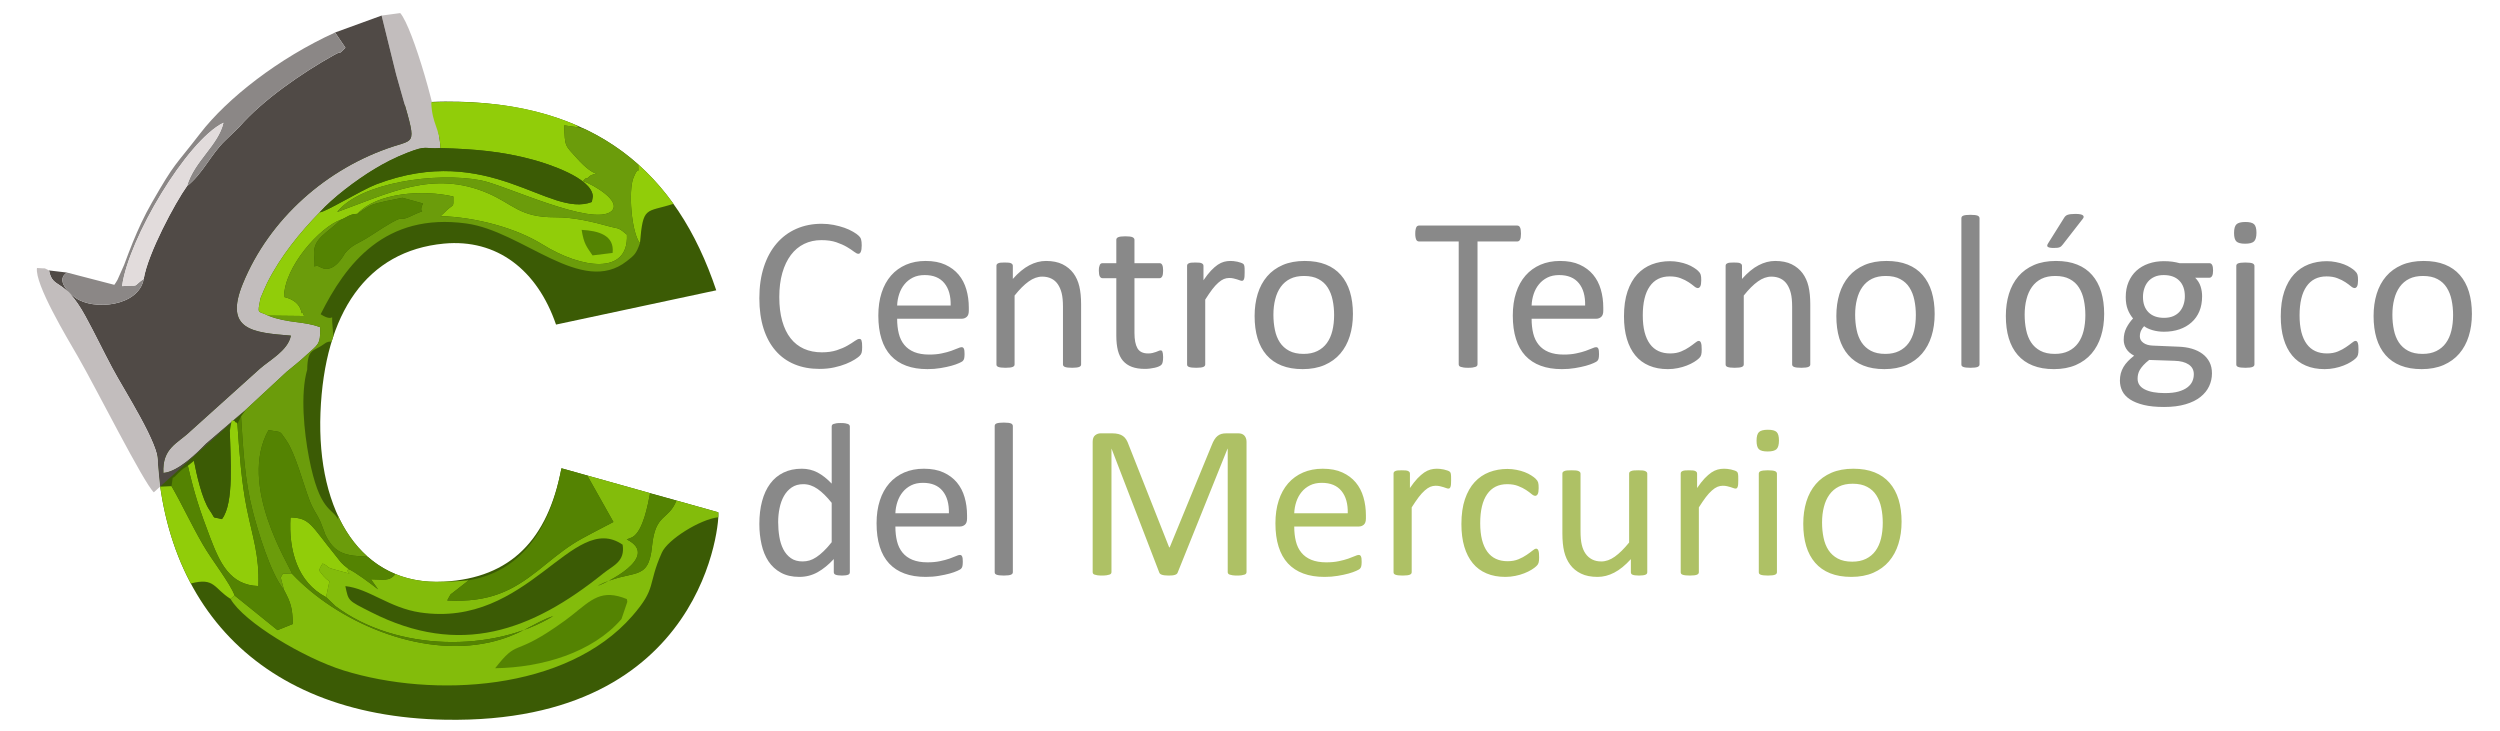
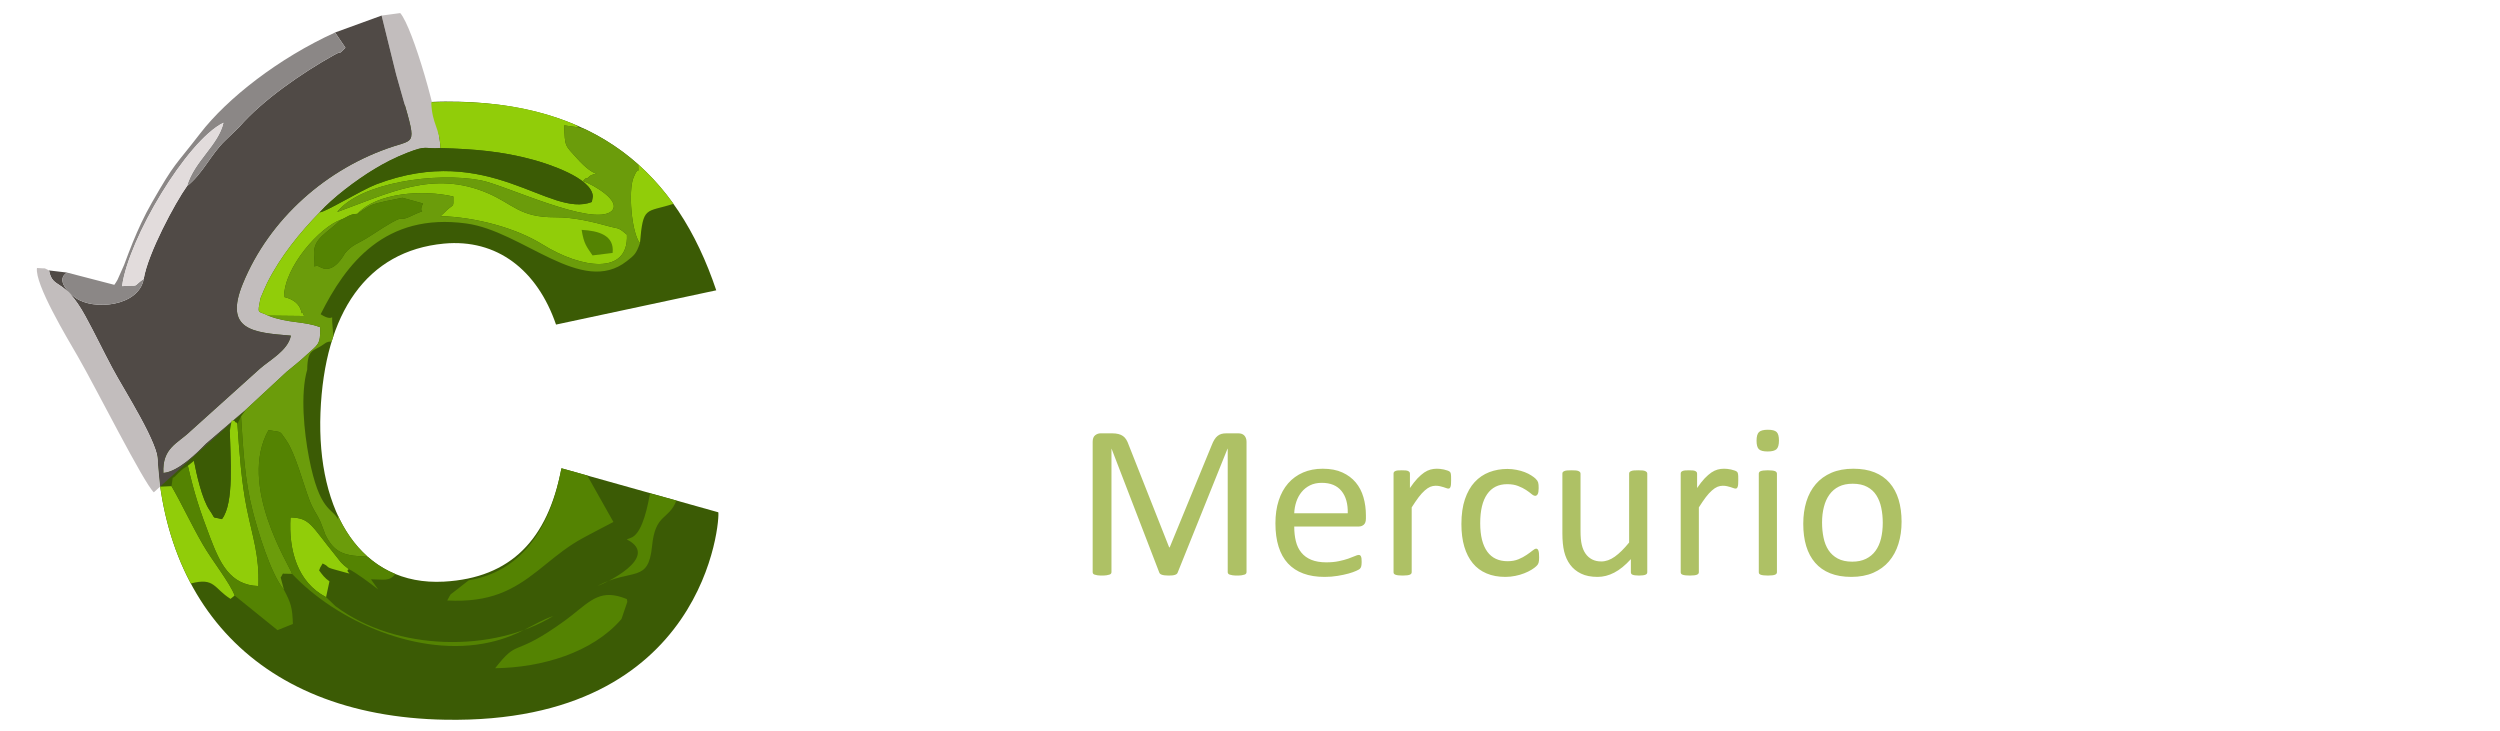
<svg xmlns="http://www.w3.org/2000/svg" xml:space="preserve" width="154mm" height="45mm" version="1.1" style="shape-rendering:geometricPrecision; text-rendering:geometricPrecision; image-rendering:optimizeQuality; fill-rule:evenodd; clip-rule:evenodd" viewBox="0 0 15400 4500">
  <defs>
    <style type="text/css">
   
    .fil2 {fill:#3B5B05}
    .fil4 {fill:#504A46}
    .fil10 {fill:#548302}
    .fil9 {fill:#6B9C0B}
    .fil7 {fill:#83BC0B}
    .fil5 {fill:#8B8786}
    .fil8 {fill:#91CD09}
    .fil3 {fill:#C2BDBD}
    .fil6 {fill:#E2DCDC}
    .fil0 {fill:#898989;fill-rule:nonzero}
    .fil1 {fill:#AEC165;fill-rule:nonzero}
   
  </style>
  </defs>
  <g id="Capa_x0020_1">
    <g id="_1962674753280">
-       <path class="fil0" d="M5235 3524.49c0,3.66 -0.69,6.64 -2.3,9.38 -1.62,2.79 -4.35,4.84 -8.07,6.45 -3.91,1.62 -8.94,2.79 -15.15,3.67 -6.46,0.93 -14.03,1.42 -22.98,1.42 -9.43,0 -17.25,-0.49 -23.46,-1.42 -6.46,-0.88 -11.49,-2.05 -15.65,-3.67 -3.91,-1.61 -6.89,-3.66 -8.75,-6.45 -1.61,-2.74 -2.49,-5.96 -2.49,-9.38l0 -80.71c-31.97,34.71 -65.11,61.59 -99.33,80.9 -34.52,19.31 -72.01,28.99 -112.93,28.99 -44.38,0 -82.32,-8.75 -113.6,-26.01 -31.49,-17.2 -57,-40.67 -76.56,-70.1 -19.31,-29.43 -33.58,-63.94 -42.53,-103.68 -8.94,-39.79 -13.59,-81.64 -13.59,-125.59 0,-52.16 5.53,-99.33 16.82,-141.17 11.24,-42.09 27.81,-77.93 49.86,-107.6 21.85,-29.67 49.23,-52.4 81.88,-68.29 32.41,-15.89 69.91,-23.91 112.68,-23.91 35.39,0 67.81,7.83 97.23,23.22 29.48,15.65 58.42,38.38 87.16,68.54l0 -351.58c0,-3.22 0.69,-6.21 2.3,-9.24 1.62,-2.98 4.6,-5.03 9.19,-6.65 4.4,-1.61 10.12,-2.98 17.01,-4.15 7.14,-1.13 15.89,-1.61 26.7,-1.61 11.24,0 20.48,0.48 27.57,1.61 7.13,1.17 12.9,2.54 16.81,4.15 4.11,1.62 7.14,3.67 9.19,6.65 2.06,3.03 2.99,6.02 2.99,9.24l0 896.99zm-111.76 -427.01c-29.86,-37.5 -58.85,-66 -86.91,-85.55 -28.06,-19.55 -57.25,-29.43 -87.6,-29.43 -28.26,0 -52.21,6.65 -71.96,20.24 -19.8,13.59 -35.64,31.29 -48.06,53.33 -12.22,21.85 -21.16,46.93 -26.69,74.75 -5.72,27.81 -8.5,56.12 -8.5,84.86 0,30.55 2.3,60.47 7.14,89.66 4.59,29.18 12.85,55.19 24.34,77.97 11.73,22.73 27.18,40.91 46.49,54.7 19.06,13.59 43.46,20.48 72.4,20.48 14.71,0 28.99,-2.1 42.77,-6.01 13.59,-4.11 27.62,-10.8 41.85,-20.24 14.27,-9.39 29.43,-21.61 45.07,-36.76 15.64,-14.96 32.21,-33.34 49.66,-55.44l0 -242.56zm833.78 97.28c0,17.45 -4.4,29.87 -13.1,37.44 -8.75,7.39 -18.87,11.05 -30.16,11.05l-398.22 0c0,33.78 3.43,64.14 10.12,91.07 6.65,27.14 17.9,50.36 33.78,69.67 15.65,19.3 36.13,34.02 61.16,44.38 25.32,10.32 56.12,15.65 92.44,15.65 28.74,0 54.5,-2.3 76.8,-7.14 22.53,-4.6 42.09,-9.93 58.41,-15.64 16.33,-5.77 29.87,-11.05 40.48,-15.65 10.56,-4.84 18.38,-7.14 23.9,-7.14 3.23,0 5.97,0.69 8.51,2.3 2.3,1.62 4.35,3.91 5.52,7.14 1.37,2.98 2.55,7.38 3.23,12.86 0.69,5.76 0.88,12.41 0.88,20.48 0,5.77 -0.19,10.8 -0.68,15.2 -0.44,4.11 -0.88,8.02 -1.62,11.25 -0.68,3.47 -1.81,6.45 -3.42,9.19 -1.61,2.54 -3.47,5.08 -5.96,7.57 -2.54,2.54 -9.93,6.46 -21.85,11.98 -12.23,5.77 -27.82,11.05 -47.18,16.57 -19.31,5.28 -41.6,10.12 -66.87,14.23 -25.32,4.4 -52.21,6.45 -80.96,6.45 -49.91,0 -93.36,-6.89 -130.81,-20.92 -37.49,-13.79 -68.98,-34.52 -94.54,-61.84 -25.52,-27.62 -44.83,-61.89 -57.69,-103.25 -13.1,-41.16 -19.55,-89.21 -19.55,-144.16 0,-51.96 6.65,-98.89 20.24,-140.49 13.34,-41.41 32.9,-76.8 58.17,-105.79 25.27,-28.99 56.12,-51.03 91.95,-66.68 35.88,-15.39 76.12,-23.22 120.5,-23.22 47.62,0 88.09,7.58 121.43,22.98 33.54,15.2 60.91,35.88 82.52,61.64 21.41,25.77 37.25,56.07 47.37,91.03 10.12,34.75 15.2,72 15.2,111.55l0 20.24zm-111.75 -32.9c1.37,-58.42 -11.49,-104.42 -38.86,-137.76 -27.38,-33.34 -67.61,-49.86 -121.19,-49.86 -27.57,0 -51.72,5.04 -72.44,15.4 -20.68,10.36 -37.94,24.15 -51.97,41.4 -14.03,17.02 -24.83,37.01 -32.41,59.55 -7.58,22.73 -11.98,46.44 -12.86,71.27l329.73 0zm393.87 362.63c0,3.66 -0.93,6.64 -2.79,9.19 -1.81,2.29 -4.6,4.59 -8.75,6.4 -4.11,1.61 -9.63,3.03 -17.01,3.91 -7.09,0.93 -16.33,1.42 -27.57,1.42 -11.05,0 -20,-0.49 -27.14,-1.42 -7.38,-0.88 -13.1,-2.3 -17.25,-3.91 -4.35,-1.81 -7.33,-4.11 -8.95,-6.4 -1.61,-2.55 -2.3,-5.53 -2.3,-9.19l0 -899.77c0,-3.67 0.69,-6.9 2.3,-9.44 1.62,-2.74 4.6,-5.03 8.95,-6.89 4.15,-1.62 9.87,-2.98 17.25,-3.91 7.14,-0.93 16.09,-1.37 27.14,-1.37 11.24,0 20.48,0.44 27.57,1.37 7.38,0.93 12.9,2.29 17.01,3.91 4.15,1.86 6.94,4.15 8.75,6.89 1.86,2.54 2.79,5.77 2.79,9.44l0 899.77zm-928.28 -1385.88c0,7.13 -0.19,13.34 -0.68,18.87 -0.44,5.28 -1.12,9.87 -2.3,14.03 -1.12,3.91 -2.54,7.57 -4.35,10.8 -1.86,2.98 -5.08,6.89 -9.43,11.24 -4.6,4.6 -14.03,11.54 -28.31,20.73 -14.47,9.19 -32.41,18.14 -53.77,26.89 -21.41,8.75 -45.76,16.08 -73.38,22.09 -27.81,6.21 -57.92,9.19 -90.82,9.19 -56.56,0 -107.84,-9.43 -153.36,-28.3 -45.51,-18.82 -84.61,-46.69 -116.59,-83.69 -32.16,-36.76 -56.99,-82.32 -74.25,-136.34 -17.26,-54.26 -26.01,-116.59 -26.01,-187.18 0,-72.45 9.44,-136.83 28.06,-193.58 18.63,-56.61 44.83,-104.66 78.66,-143.97 33.78,-39.3 74.06,-69.22 121.18,-89.9 46.88,-20.67 99.09,-31.04 156.14,-31.04 25.27,0 49.86,2.3 73.57,6.89 23.91,4.84 45.95,10.56 66.19,17.7 20.24,7.14 38.18,15.4 54.07,24.83 15.64,9.19 26.64,17.02 32.65,23.03 6.21,5.96 10.12,10.56 11.93,13.78 1.86,2.99 3.23,6.65 4.4,11.05 1.12,4.35 2.05,9.39 2.74,15.16 0.68,5.96 0.93,12.85 0.93,20.92 0,9.19 -0.49,16.77 -1.37,22.97 -0.93,6.46 -2.3,11.74 -4.16,16.14 -1.61,4.1 -3.91,7.33 -6.45,9.43 -2.3,2.05 -5.52,2.98 -8.95,2.98 -6.45,0 -15.2,-4.4 -26.69,-13.1 -11.24,-8.75 -25.76,-18.43 -43.65,-28.99 -17.94,-10.56 -39.55,-20.23 -65.12,-28.99 -25.71,-8.75 -56.31,-13.1 -91.95,-13.1 -39.11,0 -74.5,7.83 -106.22,23.22 -31.97,15.65 -59.35,38.43 -81.89,68.54 -22.53,30.11 -40.23,66.92 -52.64,110.38 -12.42,43.46 -18.63,93.13 -18.63,148.76 0,55.43 5.96,104.37 17.94,146.94 11.98,42.53 29.19,78.17 51.53,106.67 22.29,28.5 49.86,50.11 82.32,64.82 32.65,14.52 69.41,21.85 110.57,21.85 34.71,0 65.31,-4.35 91.27,-12.85 26.01,-8.51 48.06,-17.94 66.24,-28.5 18.38,-10.61 33.34,-20.05 45.07,-28.55 11.98,-8.51 21.17,-12.86 27.82,-12.86 3.22,0 5.96,0.69 8.26,2.05 2.35,1.42 3.91,3.92 5.33,7.63 1.37,3.91 2.49,9.19 3.22,15.84 0.69,6.7 0.88,15.2 0.88,25.52zm656.97 -223.7c0,17.45 -4.4,29.87 -13.11,37.45 -8.75,7.38 -18.87,11.04 -30.16,11.04l-398.21 0c0,33.78 3.42,64.14 10.12,91.08 6.65,27.13 17.89,50.35 33.78,69.66 15.64,19.31 36.12,34.02 61.15,44.38 25.32,10.32 56.12,15.65 92.44,15.65 28.75,0 54.51,-2.3 76.8,-7.14 22.54,-4.59 42.09,-9.92 58.42,-15.64 16.32,-5.77 29.87,-11.05 40.47,-15.65 10.56,-4.84 18.38,-7.13 23.91,-7.13 3.22,0 5.96,0.68 8.5,2.29 2.3,1.62 4.35,3.92 5.53,7.14 1.37,2.98 2.54,7.38 3.22,12.86 0.69,5.77 0.88,12.42 0.88,20.48 0,5.77 -0.19,10.8 -0.68,15.2 -0.44,4.11 -0.88,8.02 -1.61,11.25 -0.69,3.47 -1.81,6.45 -3.43,9.19 -1.61,2.54 -3.47,5.08 -5.96,7.58 -2.54,2.54 -9.92,6.45 -21.85,11.97 -12.22,5.77 -27.82,11.05 -47.17,16.57 -19.31,5.28 -41.61,10.12 -66.88,14.23 -25.32,4.4 -52.21,6.45 -80.95,6.45 -49.91,0 -93.37,-6.89 -130.82,-20.92 -37.49,-13.79 -68.97,-34.51 -94.54,-61.84 -25.52,-27.62 -44.83,-61.89 -57.68,-103.24 -13.1,-41.16 -19.56,-89.22 -19.56,-144.16 0,-51.97 6.65,-98.9 20.24,-140.5 13.35,-41.4 32.9,-76.8 58.17,-105.79 25.28,-28.98 56.12,-51.03 91.96,-66.67 35.88,-15.4 76.11,-23.22 120.5,-23.22 47.61,0 88.09,7.57 121.43,22.97 33.53,15.2 60.91,35.88 82.51,61.65 21.41,25.76 37.25,56.07 47.37,91.02 10.12,34.76 15.21,72.01 15.21,111.55l0 20.24zm-111.76 -32.9c1.37,-58.42 -11.48,-104.42 -38.86,-137.76 -27.37,-33.33 -67.61,-49.86 -121.18,-49.86 -27.57,0 -51.72,5.04 -72.45,15.4 -20.68,10.36 -37.93,24.15 -51.96,41.41 -14.03,17.01 -24.84,37 -32.42,59.54 -7.57,22.73 -11.97,46.44 -12.85,71.27l329.72 0zm803.62 362.63c0,3.66 -0.93,6.65 -2.79,9.19 -1.85,2.3 -4.59,4.59 -8.75,6.4 -4.1,1.62 -9.63,3.03 -17.01,3.91 -7.14,0.93 -16.08,1.42 -26.89,1.42 -11.48,0 -20.67,-0.49 -27.81,-1.42 -7.38,-0.88 -12.91,-2.29 -17.01,-3.91 -4.16,-1.81 -6.9,-4.1 -8.75,-6.4 -1.86,-2.54 -2.74,-5.53 -2.74,-9.19l0 -355.3c0,-34.46 -2.79,-62.52 -8.07,-83.44 -5.28,-21.17 -13.1,-39.3 -23.46,-54.7 -10.32,-15.21 -23.47,-26.94 -39.79,-34.96 -16.33,-8.06 -35.15,-12.22 -56.56,-12.22 -27.82,0 -55.39,9.93 -83.01,29.68 -27.81,19.79 -56.75,48.73 -87.11,86.91l0 424.03c0,3.66 -0.93,6.65 -2.79,9.19 -1.81,2.3 -4.59,4.59 -8.75,6.4 -4.1,1.62 -9.63,3.03 -17.01,3.91 -7.09,0.93 -16.33,1.42 -27.57,1.42 -11.05,0 -19.99,-0.49 -27.13,-1.42 -7.38,-0.88 -13.1,-2.29 -17.26,-3.91 -4.35,-1.81 -7.33,-4.1 -8.94,-6.4 -1.62,-2.54 -2.3,-5.53 -2.3,-9.19l0 -606.61c0,-3.67 0.68,-6.65 2.05,-9.19 1.37,-2.3 3.91,-4.6 8.07,-6.65 4.1,-2.1 9.19,-3.47 15.59,-4.16 6.21,-0.68 14.72,-0.92 25.08,-0.92 9.87,0 18.18,0.24 24.59,0.92 6.7,0.69 11.73,2.06 15.45,4.16 3.42,2.05 6.2,4.35 7.82,6.65 1.37,2.54 2.3,5.52 2.3,9.19l0 80.27c34.02,-38.43 67.8,-66.44 101.82,-84.18 33.83,-17.7 67.85,-26.64 102.32,-26.64 40.28,0 74.3,6.89 101.87,20.43 27.62,13.83 49.91,32.21 66.93,54.99 17.01,22.98 29.18,49.87 36.56,80.71 7.33,30.8 11.05,67.81 11.05,110.82l0 370.21zm505.13 -45.07c0,13.1 -0.93,23.41 -2.74,31.04 -1.62,7.58 -4.4,13.34 -8.07,16.77 -3.42,3.66 -8.94,7.13 -16.08,10.11 -7.14,3.23 -15.4,5.77 -24.59,7.83 -9.24,2.05 -18.87,3.66 -29.23,5.03 -10.32,1.42 -20.44,2.1 -30.8,2.1 -31.48,0 -58.42,-4.15 -80.71,-12.41 -22.29,-8.31 -40.72,-20.93 -55.19,-37.74 -14.27,-16.77 -24.59,-38.13 -31.29,-63.89 -6.4,-25.77 -9.63,-56.12 -9.63,-91.08l0 -353.63 -85.3 0c-6.7,0 -12.17,-3.66 -16.33,-10.8 -3.91,-7.14 -5.96,-18.87 -5.96,-35.2 0,-8.5 0.44,-15.64 1.56,-21.36 1.18,-6.01 2.79,-10.8 4.4,-14.72 1.81,-3.71 4.35,-6.45 7.14,-8.06 2.98,-1.61 6.21,-2.3 9.87,-2.3l84.62 0 0 -143.96c0,-3.18 0.69,-6.21 2.3,-8.71 1.61,-2.78 4.6,-5.08 8.95,-7.13 4.15,-2.06 9.92,-3.47 17.25,-4.35 7.14,-0.93 16.09,-1.42 27.13,-1.42 11.3,0 20.49,0.49 27.62,1.42 7.34,0.88 12.86,2.29 17.02,4.35 4.1,2.05 6.89,4.35 8.7,7.13 1.86,2.5 2.78,5.53 2.78,8.71l0 143.96 154.53 0c3.66,0 6.65,0.69 9.43,2.3 2.5,1.61 5.04,4.35 6.9,8.06 2.05,3.92 3.42,8.71 4.35,14.72 0.93,5.72 1.37,12.86 1.37,21.36 0,16.33 -2.06,28.06 -5.97,35.2 -4.15,7.14 -9.43,10.8 -16.08,10.8l-154.53 0 0 337.31c0,41.65 6.21,73.13 18.38,94.29 12.18,21.37 34.27,31.93 66,31.93 10.12,0 19.31,-0.88 27.37,-2.99 8.02,-2.05 15.16,-4.1 21.37,-6.4 6.21,-2.3 11.48,-4.4 16.13,-6.45 4.35,-2.06 8.5,-2.98 11.93,-2.98 2.29,0 4.35,0.44 6.45,1.61 1.81,1.12 3.42,3.22 4.59,6.4 1.13,3.23 2.06,7.38 2.99,12.91 0.93,5.28 1.37,12.17 1.37,20.24zm502.19 -522.19c0,9.88 -0.25,18.14 -0.69,24.83 -0.49,6.65 -1.41,11.93 -2.78,15.84 -1.13,3.91 -2.99,6.7 -5.04,8.75 -1.86,2.06 -4.59,2.99 -8.31,2.99 -3.67,0 -8.02,-0.93 -13.1,-2.99 -5.28,-2.05 -11.05,-4.15 -17.45,-5.96 -6.45,-2.1 -13.79,-3.91 -21.85,-5.77 -8.07,-1.86 -16.77,-2.74 -26.21,-2.74 -11.29,0 -22.34,2.3 -33.14,6.65 -10.56,4.6 -22.05,11.98 -33.78,22.54 -11.98,10.36 -24.39,24.15 -37.49,41.16 -12.86,17.25 -27.38,38.18 -42.97,63.01l0 398.95c0,3.66 -0.93,6.65 -2.79,9.19 -1.81,2.3 -4.59,4.59 -8.75,6.4 -4.11,1.62 -9.63,3.03 -17.01,3.91 -7.09,0.93 -16.33,1.42 -27.57,1.42 -11.05,0 -20,-0.49 -27.13,-1.42 -7.38,-0.88 -13.1,-2.29 -17.26,-3.91 -4.35,-1.81 -7.33,-4.1 -8.95,-6.4 -1.61,-2.54 -2.29,-5.53 -2.29,-9.19l0 -606.61c0,-3.67 0.68,-6.65 2.05,-9.19 1.37,-2.3 3.91,-4.6 8.07,-6.65 4.1,-2.1 9.19,-3.47 15.59,-4.16 6.21,-0.68 14.71,-0.92 25.08,-0.92 9.87,0 18.18,0.24 24.59,0.92 6.69,0.69 11.73,2.06 15.44,4.16 3.43,2.05 6.21,4.35 7.83,6.65 1.36,2.54 2.29,5.52 2.29,9.19l0 88.33c16.53,-24.39 32.17,-44.19 46.64,-59.59 14.71,-15.15 28.55,-27.32 41.41,-36.07 13.1,-8.75 26,-14.72 38.61,-18.19 12.91,-3.42 25.77,-5.03 38.87,-5.03 5.77,0 12.41,0.19 19.8,0.92 7.33,0.69 15.15,2.06 23.22,3.67 8.01,1.81 15.39,3.91 21.85,6.21 6.4,2.3 11,4.35 13.78,6.65 2.74,2.3 4.6,4.4 5.28,6.45 0.93,2.05 1.86,4.6 2.54,7.58 0.69,3.22 1.13,7.82 1.37,13.78 0.25,6.21 0.25,14.28 0.25,24.64zm667.03 256.84c0,49.42 -6.41,94.93 -19.56,136.58 -12.85,41.36 -32.41,77.24 -58.17,107.35 -25.71,30.12 -58.17,53.58 -96.79,70.4 -38.86,16.77 -83.93,25.27 -134.97,25.27 -49.91,0 -93.37,-7.38 -130.38,-22.29 -37,-14.71 -67.8,-36.32 -92.44,-64.62 -24.59,-28.31 -42.97,-62.77 -55.19,-103 -12.17,-40.48 -18.13,-86.24 -18.13,-137.52 0,-49.42 6.4,-94.98 19.06,-136.34 12.91,-41.65 32.22,-77.48 57.93,-107.64 25.76,-30.11 57.98,-53.33 96.6,-70.1 38.61,-16.57 83.69,-24.83 135.21,-24.83 49.86,0 93.32,7.33 130.38,22.29 37,14.71 67.8,36.32 92.44,64.62 24.59,28.26 43.21,62.53 55.63,103 12.17,40.48 18.38,85.99 18.38,136.83zm-115.86 7.09c0,-32.85 -3.03,-63.89 -9.24,-93.08 -5.96,-29.23 -16.08,-54.75 -30.11,-76.84 -13.79,-22.05 -32.85,-39.55 -56.8,-52.16 -23.66,-12.91 -53.58,-19.31 -89.22,-19.31 -32.85,0 -61.15,5.72 -84.81,17.45 -23.71,11.73 -43.02,28.3 -58.42,49.67 -15.4,21.41 -26.69,46.68 -34.02,75.86 -7.58,29.24 -11.3,61.21 -11.3,95.67 0,33.34 3.03,64.63 9.24,93.81 5.97,29.23 16.09,54.75 30.31,76.55 14.28,21.66 33.34,39.11 57.05,51.77 23.9,12.86 53.82,19.31 89.46,19.31 32.41,0 60.47,-5.77 84.37,-17.5 23.91,-11.68 43.46,-28.01 58.86,-49.18 15.4,-21.16 26.69,-46.44 33.83,-75.67 7.09,-29.18 10.8,-61.4 10.8,-96.35zm1151.04 -502.14c0,8.5 -0.49,15.83 -1.42,22.04 -0.88,6.21 -2.29,11.3 -4.35,15.21 -2.05,3.66 -4.35,6.64 -7.38,8.26 -2.98,1.86 -6.21,2.74 -9.63,2.74l-244.91 0 0 756.53c0,3.67 -0.88,6.65 -2.74,9.39 -1.86,2.79 -4.84,4.84 -9.43,6.45 -4.36,1.62 -10.32,2.98 -17.7,4.16 -7.58,1.12 -16.77,1.61 -28.06,1.61 -10.8,0 -19.99,-0.49 -27.57,-1.61 -7.58,-1.18 -13.79,-2.54 -18.19,-4.16 -4.59,-1.61 -7.57,-3.66 -9.43,-6.45 -1.81,-2.74 -2.74,-5.72 -2.74,-9.39l0 -756.53 -244.91 0c-3.42,0 -6.65,-0.88 -9.63,-2.74 -2.98,-1.62 -5.28,-4.6 -7.14,-8.26 -1.61,-3.91 -3.22,-9 -4.35,-15.21 -1.17,-6.21 -1.61,-13.54 -1.61,-22.04 0,-8.51 0.44,-16.14 1.61,-22.54 1.13,-6.45 2.74,-11.73 4.35,-15.64 1.86,-4.16 4.16,-7.14 7.14,-8.75 2.98,-1.81 6.21,-2.74 9.63,-2.74l605.68 0c3.42,0 6.65,0.93 9.63,2.74 3.03,1.61 5.33,4.59 7.38,8.75 2.06,3.91 3.47,9.19 4.35,15.64 0.93,6.4 1.42,14.03 1.42,22.54zm506.98 475.74c0,17.45 -4.4,29.87 -13.1,37.45 -8.75,7.38 -18.87,11.04 -30.16,11.04l-398.21 0c0,33.78 3.42,64.14 10.11,91.08 6.65,27.13 17.9,50.35 33.78,69.66 15.65,19.31 36.13,34.02 61.16,44.38 25.32,10.32 56.12,15.65 92.44,15.65 28.74,0 54.51,-2.3 76.8,-7.14 22.53,-4.59 42.09,-9.92 58.41,-15.64 16.33,-5.77 29.87,-11.05 40.48,-15.65 10.56,-4.84 18.38,-7.13 23.91,-7.13 3.22,0 5.96,0.68 8.5,2.29 2.3,1.62 4.35,3.92 5.53,7.14 1.36,2.98 2.54,7.38 3.22,12.86 0.69,5.77 0.88,12.42 0.88,20.48 0,5.77 -0.19,10.8 -0.68,15.2 -0.44,4.11 -0.88,8.02 -1.62,11.25 -0.68,3.47 -1.8,6.45 -3.42,9.19 -1.61,2.54 -3.47,5.08 -5.96,7.58 -2.54,2.54 -9.92,6.45 -21.85,11.97 -12.22,5.77 -27.82,11.05 -47.18,16.57 -19.31,5.28 -41.6,10.12 -66.87,14.23 -25.32,4.4 -52.21,6.45 -80.95,6.45 -49.91,0 -93.37,-6.89 -130.82,-20.92 -37.49,-13.79 -68.98,-34.51 -94.54,-61.84 -25.52,-27.62 -44.83,-61.89 -57.69,-103.24 -13.1,-41.16 -19.55,-89.22 -19.55,-144.16 0,-51.97 6.65,-98.9 20.24,-140.5 13.34,-41.4 32.9,-76.8 58.17,-105.79 25.27,-28.98 56.12,-51.03 91.95,-66.67 35.88,-15.4 76.12,-23.22 120.5,-23.22 47.62,0 88.09,7.57 121.43,22.97 33.54,15.2 60.91,35.88 82.52,61.65 21.41,25.76 37.25,56.07 47.37,91.02 10.12,34.76 15.2,72.01 15.2,111.55l0 20.24zm-111.75 -32.9c1.37,-58.42 -11.49,-104.42 -38.86,-137.76 -27.38,-33.33 -67.61,-49.86 -121.19,-49.86 -27.57,0 -51.72,5.04 -72.44,15.4 -20.68,10.36 -37.94,24.15 -51.97,41.41 -14.03,17.01 -24.83,37 -32.41,59.54 -7.57,22.73 -11.97,46.44 -12.85,71.27l329.72 0zm718.07 269.26c0,7.58 -0.24,14.27 -0.68,19.75 -0.49,5.77 -1.18,10.36 -2.3,14.27 -1.18,3.91 -2.54,7.14 -4.16,10.12 -1.61,2.98 -5.03,7.38 -10.8,12.86 -5.52,5.77 -15.2,12.66 -28.5,21.16 -13.59,8.32 -28.74,15.89 -45.56,22.3 -17.01,6.69 -35.15,11.97 -54.95,15.88 -19.75,4.16 -40.23,6.21 -61.4,6.21 -43.65,0 -82.32,-7.14 -115.85,-21.61 -33.83,-14.27 -62.09,-35.19 -84.62,-62.76 -22.78,-27.62 -40.04,-61.65 -51.97,-101.63 -11.97,-40.24 -17.94,-86.48 -17.94,-139.13 0,-59.54 7.33,-110.82 21.85,-153.84 14.72,-42.77 34.71,-77.92 59.99,-105.3 25.51,-27.37 55.43,-47.61 89.7,-60.91 34.46,-13.15 71.71,-19.8 111.75,-19.8 19.31,0 37.93,1.86 56.07,5.53 18.43,3.42 34.95,8.26 50.35,14.03 15.2,5.96 28.99,12.66 40.72,20.43 11.98,7.63 20.68,14.28 26.01,19.56 5.47,5.52 9.19,9.92 11.24,12.9 1.86,3.23 3.67,6.89 5.09,11.25 1.12,4.15 2.05,8.99 2.49,14.46 0.49,5.33 0.68,12.23 0.68,20.24 0,17.5 -2.05,29.68 -5.96,36.81 -4.16,6.9 -8.95,10.37 -14.96,10.37 -6.65,0 -14.47,-3.72 -23.22,-11.3 -8.7,-7.33 -19.75,-15.64 -33.34,-24.58 -13.54,-9 -29.87,-17.26 -48.98,-24.59 -19.07,-7.63 -41.6,-11.3 -67.61,-11.3 -53.53,0 -94.69,20.49 -123.24,61.65 -28.5,40.91 -42.77,100.46 -42.77,178.43 0,38.86 3.71,73.08 11.05,102.56 7.57,29.18 18.38,53.77 32.9,73.57 14.22,19.55 31.97,34.27 52.89,43.9 20.92,9.68 44.83,14.47 71.71,14.47 25.77,0 48.3,-4.11 67.61,-12.18 19.31,-8.01 35.88,-17.01 50.11,-26.88 14.27,-9.68 26.25,-18.38 35.88,-26.21 9.68,-8.06 17.01,-11.97 22.53,-11.97 2.99,0 5.77,0.93 8.07,2.74 2.3,1.85 4.16,4.84 5.72,8.99 1.61,4.35 2.79,9.63 3.47,16.33 0.69,6.45 0.93,14.27 0.93,23.22zm668.89 93.37c0,3.66 -0.93,6.65 -2.79,9.19 -1.86,2.3 -4.59,4.59 -8.75,6.4 -4.1,1.62 -9.63,3.03 -17.01,3.91 -7.14,0.93 -16.08,1.42 -26.89,1.42 -11.48,0 -20.67,-0.49 -27.81,-1.42 -7.38,-0.88 -12.91,-2.29 -17.01,-3.91 -4.16,-1.81 -6.9,-4.1 -8.75,-6.4 -1.86,-2.54 -2.74,-5.53 -2.74,-9.19l0 -355.3c0,-34.46 -2.79,-62.52 -8.07,-83.44 -5.28,-21.17 -13.1,-39.3 -23.46,-54.7 -10.32,-15.21 -23.47,-26.94 -39.79,-34.96 -16.33,-8.06 -35.15,-12.22 -56.56,-12.22 -27.82,0 -55.39,9.93 -83.01,29.68 -27.82,19.79 -56.76,48.73 -87.11,86.91l0 424.03c0,3.66 -0.93,6.65 -2.79,9.19 -1.81,2.3 -4.59,4.59 -8.75,6.4 -4.11,1.62 -9.63,3.03 -17.01,3.91 -7.09,0.93 -16.33,1.42 -27.57,1.42 -11.05,0 -20,-0.49 -27.13,-1.42 -7.38,-0.88 -13.1,-2.29 -17.26,-3.91 -4.35,-1.81 -7.33,-4.1 -8.95,-6.4 -1.61,-2.54 -2.29,-5.53 -2.29,-9.19l0 -606.61c0,-3.67 0.68,-6.65 2.05,-9.19 1.37,-2.3 3.91,-4.6 8.07,-6.65 4.1,-2.1 9.19,-3.47 15.59,-4.16 6.21,-0.68 14.71,-0.92 25.08,-0.92 9.87,0 18.18,0.24 24.59,0.92 6.69,0.69 11.73,2.06 15.44,4.16 3.43,2.05 6.21,4.35 7.83,6.65 1.36,2.54 2.29,5.52 2.29,9.19l0 80.27c34.03,-38.43 67.81,-66.44 101.83,-84.18 33.83,-17.7 67.85,-26.64 102.32,-26.64 40.28,0 74.3,6.89 101.87,20.43 27.62,13.83 49.91,32.21 66.92,54.99 17.02,22.98 29.19,49.87 36.57,80.71 7.33,30.8 11.05,67.81 11.05,110.82l0 370.21zm766.12 -310.42c0,49.42 -6.4,94.93 -19.55,136.58 -12.86,41.36 -32.42,77.24 -58.18,107.35 -25.71,30.12 -58.17,53.58 -96.79,70.4 -38.86,16.77 -83.93,25.27 -134.97,25.27 -49.91,0 -93.37,-7.38 -130.38,-22.29 -37,-14.71 -67.8,-36.32 -92.44,-64.62 -24.59,-28.31 -42.97,-62.77 -55.19,-103 -12.17,-40.48 -18.13,-86.24 -18.13,-137.52 0,-49.42 6.4,-94.98 19.06,-136.34 12.91,-41.65 32.22,-77.48 57.93,-107.64 25.76,-30.11 57.98,-53.33 96.6,-70.1 38.62,-16.57 83.69,-24.83 135.21,-24.83 49.86,0 93.32,7.33 130.38,22.29 37,14.71 67.8,36.32 92.44,64.62 24.59,28.26 43.21,62.53 55.63,103 12.17,40.48 18.38,85.99 18.38,136.83zm-115.86 7.09c0,-32.85 -3.03,-63.89 -9.24,-93.08 -5.96,-29.23 -16.08,-54.75 -30.11,-76.84 -13.79,-22.05 -32.85,-39.55 -56.8,-52.16 -23.66,-12.91 -53.58,-19.31 -89.22,-19.31 -32.85,0 -61.15,5.72 -84.81,17.45 -23.71,11.73 -43.02,28.3 -58.42,49.67 -15.4,21.41 -26.69,46.68 -34.02,75.86 -7.58,29.24 -11.3,61.21 -11.3,95.67 0,33.34 3.03,64.63 9.24,93.81 5.97,29.23 16.09,54.75 30.31,76.55 14.28,21.66 33.34,39.11 57.05,51.77 23.9,12.86 53.82,19.31 89.46,19.31 32.41,0 60.47,-5.77 84.37,-17.5 23.91,-11.68 43.46,-28.01 58.86,-49.18 15.4,-21.16 26.69,-46.44 33.83,-75.67 7.09,-29.18 10.8,-61.4 10.8,-96.35zm392.25 303.33c0,3.66 -0.93,6.65 -2.78,9.19 -1.81,2.3 -4.6,4.59 -8.75,6.4 -4.11,1.62 -9.63,3.03 -17.02,3.91 -7.08,0.93 -16.32,1.42 -27.57,1.42 -11.04,0 -19.99,-0.49 -27.13,-1.42 -7.38,-0.88 -13.1,-2.29 -17.25,-3.91 -4.35,-1.81 -7.34,-4.1 -8.95,-6.4 -1.61,-2.54 -2.3,-5.53 -2.3,-9.19l0 -899.77c0,-3.67 0.69,-6.89 2.3,-9.44 1.61,-2.73 4.6,-5.03 8.95,-6.89 4.15,-1.61 9.87,-2.98 17.25,-3.91 7.14,-0.93 16.09,-1.37 27.13,-1.37 11.25,0 20.49,0.44 27.57,1.37 7.39,0.93 12.91,2.3 17.02,3.91 4.15,1.86 6.94,4.16 8.75,6.89 1.85,2.55 2.78,5.77 2.78,9.44l0 899.77zm767.74 -310.42c0,49.42 -6.41,94.93 -19.56,136.58 -12.85,41.36 -32.41,77.24 -58.17,107.35 -25.71,30.12 -58.17,53.58 -96.79,70.4 -38.86,16.77 -83.94,25.27 -134.97,25.27 -49.91,0 -93.37,-7.38 -130.38,-22.29 -37,-14.71 -67.8,-36.32 -92.44,-64.62 -24.59,-28.31 -42.97,-62.77 -55.19,-103 -12.17,-40.48 -18.14,-86.24 -18.14,-137.52 0,-49.42 6.41,-94.98 19.07,-136.34 12.91,-41.65 32.21,-77.48 57.93,-107.64 25.76,-30.11 57.98,-53.33 96.59,-70.1 38.62,-16.57 83.69,-24.83 135.22,-24.83 49.86,0 93.32,7.33 130.37,22.29 37.01,14.71 67.81,36.32 92.45,64.62 24.58,28.26 43.21,62.53 55.63,103 12.17,40.48 18.38,85.99 18.38,136.83zm-115.86 7.09c0,-32.85 -3.03,-63.89 -9.24,-93.08 -5.96,-29.23 -16.08,-54.75 -30.11,-76.84 -13.79,-22.05 -32.85,-39.55 -56.81,-52.16 -23.66,-12.91 -53.57,-19.31 -89.21,-19.31 -32.85,0 -61.16,5.72 -84.82,17.45 -23.7,11.73 -43.01,28.3 -58.41,49.67 -15.4,21.41 -26.69,46.68 -34.03,75.86 -7.57,29.24 -11.29,61.21 -11.29,95.67 0,33.34 3.03,64.63 9.24,93.81 5.96,29.23 16.08,54.75 30.31,76.55 14.27,21.66 33.34,39.11 57.05,51.77 23.9,12.86 53.82,19.31 89.46,19.31 32.41,0 60.47,-5.77 84.37,-17.5 23.91,-11.68 43.46,-28.01 58.86,-49.18 15.4,-21.16 26.69,-46.44 33.83,-75.67 7.08,-29.18 10.8,-61.4 10.8,-96.35zm-131.3 -598.74c2.73,-4.84 5.96,-8.95 9.43,-11.93 3.67,-3.22 8.02,-5.77 13.3,-7.62 5.08,-1.62 11.53,-2.99 19.11,-3.91 7.58,-0.88 17.01,-1.37 27.82,-1.37 12.41,0 22.78,0.68 30.6,2.29 7.82,1.62 13.29,3.92 16.52,6.9 3.23,2.78 4.4,6.21 3.91,10.12 -0.44,3.71 -2.3,7.57 -5.96,11.73l-122.12 157.06c-3.66,4.6 -6.89,8.02 -9.63,10.81 -2.98,2.74 -6.45,4.84 -10.12,6.45 -3.91,1.57 -8.99,2.74 -14.95,3.42 -5.97,0.69 -13.59,0.93 -22.54,0.93 -9.87,0 -17.7,-0.68 -23.66,-2.05 -5.77,-1.42 -9.92,-3.23 -12.42,-5.33 -2.54,-2.3 -3.47,-5.28 -2.78,-8.7 0.68,-3.72 2.54,-8.07 5.77,-12.91l97.72 -155.89zm918.1 323.76c0,15.84 -2.05,27.13 -6.45,34.27 -4.11,6.89 -9.63,10.32 -16.53,10.32l-87.16 0c15.89,16.13 26.89,33.82 33.1,53.13 6.2,19.31 9.43,39.55 9.43,60.47 0,34.96 -5.52,66 -16.77,92.88 -11.29,26.94 -27.37,49.67 -48.29,68.3 -20.93,18.87 -45.76,33.14 -74.5,43.01 -28.75,9.88 -60.72,14.72 -95.67,14.72 -24.59,0 -48.25,-3.23 -70.35,-9.68 -22.29,-6.65 -39.54,-14.71 -51.72,-24.59 -7.57,8.07 -13.78,17.26 -18.87,27.62 -4.84,10.56 -7.33,22.49 -7.33,35.83 0,15.89 7.33,28.99 21.8,39.35 14.52,10.56 34.08,16.09 58.18,17.02l157.99 6.65c29.87,0.92 57.49,5.08 82.52,12.41 25.08,7.58 46.93,17.94 65.31,31.73 18.43,13.59 32.65,30.6 43.02,50.35 10.36,20.04 15.4,43.26 15.4,69.71 0,27.81 -5.77,54.26 -17.46,79.29 -11.73,25.08 -29.47,47.17 -53.57,66.24 -23.96,19.06 -54.75,34.27 -92,45.07 -37.25,11.05 -81.15,16.57 -131.99,16.57 -48.99,0 -90.59,-4.15 -124.85,-12.42 -34.27,-8.31 -62.53,-19.79 -84.62,-34.07 -21.86,-14.47 -37.94,-31.48 -47.81,-51.47 -9.88,-20 -14.72,-41.85 -14.72,-65.07 0,-14.96 1.81,-29.23 5.28,-43.26 3.67,-13.79 9.19,-27.13 16.57,-39.74 7.34,-12.42 16.53,-24.64 27.58,-35.89 11.04,-11.48 23.7,-22.78 38.17,-34.02 -21.85,-11.29 -37.93,-25.52 -48.54,-42.58 -10.31,-17.01 -15.59,-35.39 -15.59,-55.14 0,-27.38 5.47,-51.96 16.52,-73.62 11.05,-21.36 24.64,-40.67 40.92,-57.93 -13.79,-16.57 -24.84,-35.2 -32.85,-56.12 -8.07,-20.92 -12.18,-46.19 -12.18,-75.87 0,-34.46 5.72,-65.5 17.46,-92.88 11.73,-27.37 27.81,-50.59 48.49,-69.46 20.73,-18.82 45.56,-33.34 74.5,-43.46 28.99,-10.12 60.71,-15.16 94.74,-15.16 18.62,0 35.64,1.18 51.77,3.23 15.84,2.3 30.79,5.28 44.82,9.19l183.27 0c7.82,0 13.35,3.67 17.26,11.05 3.86,7.58 5.72,18.82 5.72,34.02zm-173.84 159.12c0,-41.16 -11.24,-73.37 -34.02,-96.35 -22.78,-23.22 -54.95,-34.71 -96.6,-34.71 -21.6,0 -40.42,3.67 -56.31,10.81 -15.84,7.13 -29.18,17.01 -39.79,29.42 -10.56,12.67 -18.38,27.14 -23.42,43.46 -5.33,16.33 -7.82,33.59 -7.82,51.53 0,39.74 11.24,71.03 34.02,94 22.74,22.78 54.51,34.27 95.43,34.27 21.85,0 40.91,-3.42 57.24,-10.36 16.08,-7.09 29.43,-16.53 39.99,-28.94 10.61,-12.42 18.43,-26.69 23.46,-42.78 5.28,-16.08 7.82,-32.9 7.82,-50.35zm55.2 479.85c0,-25.95 -10.56,-45.95 -31.98,-60.22 -21.16,-14.03 -50.1,-21.61 -86.42,-22.54l-156.63 -5.28c-14.23,11.25 -26.2,21.85 -35.39,31.97 -9.19,10.12 -16.33,19.56 -21.85,28.75 -5.28,9.19 -8.95,18.38 -11.05,27.32 -2.05,9 -2.98,18.19 -2.98,27.38 0,29.23 14.71,51.28 44.38,66.24 29.68,14.96 70.84,22.53 123.73,22.53 33.54,0 61.84,-3.22 84.38,-9.68 22.78,-6.64 40.91,-15.15 54.7,-25.95 14.03,-10.81 23.95,-23.03 30.16,-36.81 5.96,-14.03 8.95,-28.5 8.95,-43.71zm373.43 -60.66c0,3.66 -0.93,6.65 -2.79,9.19 -1.81,2.3 -4.6,4.59 -8.75,6.4 -4.11,1.62 -9.63,3.03 -17.01,3.91 -7.09,0.93 -16.33,1.42 -27.57,1.42 -11.05,0 -20,-0.49 -27.14,-1.42 -7.38,-0.88 -13.1,-2.29 -17.25,-3.91 -4.35,-1.81 -7.33,-4.1 -8.95,-6.4 -1.61,-2.54 -2.29,-5.53 -2.29,-9.19l0 -606.61c0,-3.18 0.68,-6.21 2.29,-8.7 1.62,-2.79 4.6,-5.09 8.95,-6.9 4.15,-1.61 9.87,-3.03 17.25,-3.91 7.14,-0.93 16.09,-1.41 27.14,-1.41 11.24,0 20.48,0.48 27.57,1.41 7.38,0.88 12.9,2.3 17.01,3.91 4.15,1.81 6.94,4.11 8.75,6.9 1.86,2.49 2.79,5.52 2.79,8.7l0 606.61zm12.41 -811c0,26.2 -5.08,43.9 -14.96,53.34 -9.87,9.43 -28.06,14.27 -54.75,14.27 -26.2,0 -44.14,-4.6 -53.77,-13.83 -9.68,-9.2 -14.52,-26.65 -14.52,-52.41 0,-26.2 5.08,-43.9 14.96,-53.33 9.87,-9.44 28.06,-14.28 54.75,-14.28 26.2,0 44.14,4.6 53.77,13.79 9.68,9.24 14.52,26.69 14.52,52.45zm628.41 717.63c0,7.58 -0.24,14.27 -0.68,19.75 -0.49,5.77 -1.17,10.36 -2.3,14.27 -1.17,3.91 -2.54,7.14 -4.15,10.12 -1.62,2.98 -5.04,7.38 -10.81,12.86 -5.52,5.77 -15.2,12.66 -28.5,21.16 -13.59,8.32 -28.74,15.89 -45.56,22.3 -17.01,6.69 -35.14,11.97 -54.94,15.88 -19.75,4.16 -40.23,6.21 -61.4,6.21 -43.66,0 -82.32,-7.14 -115.86,-21.61 -33.83,-14.27 -62.08,-35.19 -84.62,-62.76 -22.78,-27.62 -40.03,-61.65 -51.96,-101.63 -11.98,-40.24 -17.94,-86.48 -17.94,-139.13 0,-59.54 7.33,-110.82 21.85,-153.84 14.71,-42.77 34.71,-77.92 59.98,-105.3 25.52,-27.37 55.44,-47.61 89.7,-60.91 34.47,-13.15 71.72,-19.8 111.75,-19.8 19.31,0 37.94,1.86 56.07,5.53 18.43,3.42 34.96,8.26 50.36,14.03 15.2,5.96 28.98,12.66 40.72,20.43 11.97,7.63 20.67,14.28 26,19.56 5.48,5.52 9.19,9.92 11.25,12.9 1.85,3.23 3.66,6.89 5.08,11.25 1.12,4.15 2.05,8.99 2.49,14.46 0.49,5.33 0.69,12.23 0.69,20.24 0,17.5 -2.06,29.68 -5.97,36.81 -4.15,6.9 -8.94,10.37 -14.95,10.37 -6.65,0 -14.47,-3.72 -23.22,-11.3 -8.71,-7.33 -19.75,-15.64 -33.34,-24.58 -13.55,-9 -29.87,-17.26 -48.99,-24.59 -19.06,-7.63 -41.6,-11.3 -67.6,-11.3 -53.53,0 -94.69,20.49 -123.24,61.65 -28.5,40.91 -42.78,100.46 -42.78,178.43 0,38.86 3.72,73.08 11.05,102.56 7.58,29.18 18.38,53.77 32.9,73.57 14.23,19.55 31.97,34.27 52.89,43.9 20.93,9.68 44.83,14.47 71.72,14.47 25.76,0 48.3,-4.11 67.61,-12.18 19.3,-8.01 35.88,-17.01 50.1,-26.88 14.28,-9.68 26.25,-18.38 35.88,-26.21 9.68,-8.06 17.02,-11.97 22.54,-11.97 2.98,0 5.77,0.93 8.07,2.74 2.29,1.85 4.15,4.84 5.71,8.99 1.62,4.35 2.79,9.63 3.48,16.33 0.68,6.45 0.92,14.27 0.92,23.22zm698.76 -217.05c0,49.42 -6.4,94.93 -19.55,136.58 -12.86,41.36 -32.41,77.24 -58.17,107.35 -25.72,30.12 -58.18,53.58 -96.8,70.4 -38.86,16.77 -83.93,25.27 -134.97,25.27 -49.91,0 -93.37,-7.38 -130.37,-22.29 -37.01,-14.71 -67.81,-36.32 -92.44,-64.62 -24.59,-28.31 -42.97,-62.77 -55.19,-103 -12.18,-40.48 -18.14,-86.24 -18.14,-137.52 0,-49.42 6.4,-94.98 19.06,-136.34 12.91,-41.65 32.22,-77.48 57.93,-107.64 25.77,-30.11 57.98,-53.33 96.6,-70.1 38.62,-16.57 83.69,-24.83 135.21,-24.83 49.87,0 93.33,7.33 130.38,22.29 37.01,14.71 67.8,36.32 92.44,64.62 24.59,28.26 43.21,62.53 55.63,103 12.17,40.48 18.38,85.99 18.38,136.83zm-115.85 7.09c0,-32.85 -3.04,-63.89 -9.24,-93.08 -5.97,-29.23 -16.09,-54.75 -30.12,-76.84 -13.78,-22.05 -32.85,-39.55 -56.8,-52.16 -23.66,-12.91 -53.58,-19.31 -89.22,-19.31 -32.85,0 -61.15,5.72 -84.81,17.45 -23.71,11.73 -43.02,28.3 -58.42,49.67 -15.4,21.41 -26.69,46.68 -34.02,75.86 -7.58,29.24 -11.29,61.21 -11.29,95.67 0,33.34 3.03,64.63 9.24,93.81 5.96,29.23 16.08,54.75 30.3,76.55 14.28,21.66 33.34,39.11 57.05,51.77 23.91,12.86 53.82,19.31 89.46,19.31 32.41,0 60.47,-5.77 84.38,-17.5 23.9,-11.68 43.45,-28.01 58.85,-49.18 15.4,-21.16 26.69,-46.44 33.83,-75.67 7.09,-29.18 10.81,-61.4 10.81,-96.35z" />
      <path class="fil1" d="M7678.59 3523.8c0,3.67 -0.93,6.89 -2.73,9.39 -1.86,2.78 -5.09,4.84 -9.68,6.45 -4.6,1.61 -10.56,2.98 -17.7,4.15 -7.14,1.13 -16.57,1.62 -28.06,1.62 -10.8,0 -19.99,-0.49 -27.57,-1.62 -7.63,-1.17 -13.59,-2.54 -17.94,-4.15 -4.4,-1.61 -7.58,-3.67 -9.44,-6.45 -1.85,-2.5 -2.73,-5.72 -2.73,-9.39l0 -759.52 -1.42 0 -306.95 762.94c-1.17,3.23 -3.22,5.77 -5.52,8.07 -2.54,2.3 -6.21,4.11 -10.81,5.72 -4.84,1.61 -10.36,2.78 -17.01,3.47 -6.45,0.68 -14.27,0.93 -23.22,0.93 -9.43,0 -17.5,-0.49 -24.15,-1.42 -6.64,-0.88 -12.41,-2.05 -16.76,-3.67 -4.65,-1.61 -8.07,-3.42 -10.61,-5.72 -2.3,-2.29 -4.11,-4.59 -5.04,-7.38l-293.89 -762.94 -0.69 0 0 759.52c0,3.67 -0.92,6.89 -2.73,9.39 -1.86,2.78 -5.09,4.84 -9.68,6.45 -4.6,1.61 -10.81,2.98 -18.14,4.15 -7.38,1.13 -16.82,1.62 -28.3,1.62 -11.25,0 -20.44,-0.49 -27.82,-1.62 -7.38,-1.17 -13.34,-2.54 -17.69,-4.15 -4.4,-1.61 -7.39,-3.67 -9,-6.45 -1.61,-2.5 -2.49,-5.72 -2.49,-9.39l0 -801.8c0,-19.12 5.03,-32.41 14.91,-40.48 10.12,-8.07 21.41,-12.17 33.58,-12.17l71.27 0c14.52,0 27.38,1.37 38.18,4.1 11.05,2.55 20.49,6.9 28.75,12.66 8.26,5.97 15.15,13.35 20.48,22.3 5.52,8.99 10.32,19.55 14.47,31.72l249.46 631.44 3.47 0 258.89 -629.58c5.09,-13.35 10.61,-24.83 16.57,-34.27 5.97,-9.43 12.42,-17.01 19.56,-22.53 6.89,-5.72 14.96,-9.63 23.46,-12.18 8.7,-2.54 18.82,-3.66 30.12,-3.66l74.69 0c6.7,0 13.35,0.93 19.56,2.98 6.01,2.05 11.29,5.28 15.64,9.43 4.35,4.35 7.82,9.63 10.56,16.33 2.78,6.41 4.15,14.47 4.15,23.91l0 801.8zm735.38 -329.04c0,17.45 -4.4,29.87 -13.11,37.44 -8.75,7.39 -18.87,11.05 -30.16,11.05l-398.21 0c0,33.78 3.42,64.14 10.12,91.07 6.65,27.14 17.89,50.36 33.78,69.67 15.64,19.3 36.12,34.02 61.15,44.38 25.32,10.32 56.12,15.65 92.44,15.65 28.75,0 54.51,-2.3 76.8,-7.14 22.54,-4.6 42.09,-9.93 58.42,-15.64 16.32,-5.77 29.87,-11.05 40.47,-15.65 10.56,-4.84 18.38,-7.14 23.91,-7.14 3.22,0 5.96,0.69 8.5,2.3 2.3,1.62 4.35,3.91 5.53,7.14 1.37,2.98 2.54,7.38 3.22,12.86 0.69,5.76 0.88,12.41 0.88,20.48 0,5.77 -0.19,10.8 -0.68,15.2 -0.44,4.11 -0.88,8.02 -1.61,11.25 -0.69,3.47 -1.81,6.45 -3.43,9.19 -1.61,2.54 -3.47,5.08 -5.96,7.57 -2.54,2.54 -9.92,6.46 -21.85,11.98 -12.22,5.77 -27.82,11.05 -47.17,16.57 -19.31,5.28 -41.61,10.12 -66.88,14.23 -25.32,4.4 -52.21,6.45 -80.95,6.45 -49.91,0 -93.37,-6.89 -130.82,-20.92 -37.49,-13.79 -68.97,-34.52 -94.54,-61.84 -25.52,-27.62 -44.83,-61.89 -57.68,-103.25 -13.11,-41.16 -19.56,-89.21 -19.56,-144.16 0,-51.96 6.65,-98.89 20.24,-140.49 13.35,-41.41 32.9,-76.8 58.17,-105.79 25.28,-28.99 56.12,-51.03 91.96,-66.68 35.88,-15.39 76.11,-23.22 120.5,-23.22 47.61,0 88.09,7.58 121.43,22.98 33.53,15.2 60.91,35.88 82.51,61.64 21.41,25.77 37.25,56.07 47.37,91.03 10.12,34.75 15.21,72 15.21,111.55l0 20.24zm-111.76 -32.9c1.37,-58.42 -11.48,-104.42 -38.86,-137.76 -27.37,-33.34 -67.61,-49.86 -121.18,-49.86 -27.57,0 -51.72,5.04 -72.45,15.4 -20.68,10.36 -37.94,24.15 -51.97,41.4 -14.03,17.02 -24.83,37.01 -32.41,59.55 -7.57,22.73 -11.97,46.44 -12.85,71.27l329.72 0zm636.68 -204.63c0,9.87 -0.25,18.13 -0.69,24.83 -0.48,6.65 -1.41,11.93 -2.78,15.84 -1.13,3.91 -2.98,6.7 -5.04,8.75 -1.85,2.05 -4.59,2.98 -8.31,2.98 -3.66,0 -8.01,-0.93 -13.1,-2.98 -5.28,-2.05 -11.05,-4.15 -17.45,-5.96 -6.45,-2.1 -13.79,-3.91 -21.85,-5.77 -8.07,-1.86 -16.77,-2.74 -26.2,-2.74 -11.3,0 -22.34,2.3 -33.15,6.65 -10.56,4.59 -22.05,11.98 -33.78,22.54 -11.97,10.36 -24.39,24.14 -37.49,41.16 -12.86,17.25 -27.38,38.17 -42.97,63.01l0 398.95c0,3.66 -0.93,6.64 -2.79,9.19 -1.81,2.29 -4.59,4.59 -8.75,6.4 -4.1,1.61 -9.63,3.03 -17.01,3.91 -7.09,0.93 -16.33,1.42 -27.57,1.42 -11.05,0 -19.99,-0.49 -27.13,-1.42 -7.38,-0.88 -13.1,-2.3 -17.26,-3.91 -4.35,-1.81 -7.33,-4.11 -8.94,-6.4 -1.62,-2.55 -2.3,-5.53 -2.3,-9.19l0 -606.61c0,-3.67 0.68,-6.65 2.05,-9.19 1.37,-2.3 3.91,-4.6 8.07,-6.65 4.1,-2.1 9.19,-3.47 15.59,-4.16 6.21,-0.68 14.72,-0.93 25.08,-0.93 9.87,0 18.18,0.25 24.59,0.93 6.7,0.69 11.73,2.06 15.45,4.16 3.42,2.05 6.2,4.35 7.82,6.65 1.37,2.54 2.29,5.52 2.29,9.19l0 88.33c16.53,-24.39 32.17,-44.19 46.64,-59.59 14.72,-15.15 28.55,-27.33 41.41,-36.08 13.1,-8.75 26,-14.71 38.62,-18.18 12.9,-3.42 25.76,-5.04 38.86,-5.04 5.77,0 12.42,0.2 19.8,0.93 7.33,0.69 15.15,2.06 23.22,3.67 8.01,1.81 15.4,3.91 21.85,6.21 6.4,2.29 11,4.35 13.78,6.65 2.74,2.29 4.6,4.4 5.28,6.45 0.93,2.05 1.86,4.59 2.55,7.58 0.68,3.22 1.12,7.82 1.36,13.78 0.25,6.21 0.25,14.28 0.25,24.64zm542.18 473.89c0,7.57 -0.25,14.27 -0.69,19.75 -0.48,5.76 -1.17,10.36 -2.29,14.27 -1.18,3.91 -2.55,7.14 -4.16,10.12 -1.61,2.98 -5.03,7.38 -10.8,12.86 -5.53,5.76 -15.21,12.66 -28.5,21.16 -13.59,8.31 -28.75,15.89 -45.56,22.29 -17.01,6.7 -35.15,11.98 -54.95,15.89 -19.75,4.16 -40.23,6.21 -61.4,6.21 -43.65,0 -82.32,-7.14 -115.85,-21.61 -33.83,-14.27 -62.09,-35.19 -84.62,-62.77 -22.78,-27.61 -40.04,-61.64 -51.97,-101.63 -11.98,-40.23 -17.94,-86.47 -17.94,-139.12 0,-59.54 7.33,-110.82 21.85,-153.84 14.72,-42.78 34.71,-77.92 59.98,-105.3 25.52,-27.37 55.44,-47.61 89.71,-60.91 34.46,-13.15 71.71,-19.8 111.75,-19.8 19.31,0 37.93,1.86 56.07,5.53 18.43,3.42 34.95,8.26 50.35,14.03 15.2,5.96 28.99,12.66 40.72,20.43 11.98,7.63 20.68,14.27 26.01,19.55 5.47,5.53 9.19,9.93 11.24,12.91 1.86,3.23 3.67,6.89 5.08,11.24 1.13,4.16 2.06,9 2.5,14.47 0.49,5.33 0.68,12.22 0.68,20.24 0,17.5 -2.05,29.67 -5.96,36.81 -4.16,6.89 -8.95,10.36 -14.96,10.36 -6.65,0 -14.47,-3.71 -23.22,-11.29 -8.7,-7.33 -19.75,-15.64 -33.34,-24.59 -13.54,-8.99 -29.87,-17.25 -48.98,-24.59 -19.07,-7.62 -41.6,-11.29 -67.61,-11.29 -53.53,0 -94.69,20.48 -123.24,61.65 -28.5,40.91 -42.77,100.45 -42.77,178.42 0,38.87 3.71,73.09 11.05,102.56 7.57,29.19 18.38,53.78 32.89,73.58 14.23,19.55 31.98,34.26 52.9,43.89 20.92,9.68 44.83,14.47 71.71,14.47 25.76,0 48.3,-4.1 67.61,-12.17 19.31,-8.02 35.88,-17.01 50.11,-26.89 14.27,-9.67 26.25,-18.38 35.88,-26.2 9.68,-8.06 17.01,-11.97 22.53,-11.97 2.99,0 5.77,0.92 8.07,2.73 2.3,1.86 4.15,4.84 5.72,9 1.61,4.35 2.79,9.63 3.47,16.33 0.68,6.45 0.93,14.27 0.93,23.22zm666.1 93.37c0,3.66 -0.68,6.64 -2.3,9.19 -1.61,2.29 -4.35,4.59 -8.5,6.4 -3.91,1.61 -9.19,3.03 -15.89,3.91 -6.4,0.93 -14.47,1.42 -23.9,1.42 -10.12,0 -18.63,-0.49 -25.03,-1.42 -6.7,-0.88 -11.74,-2.3 -15.65,-3.91 -3.66,-1.81 -6.45,-4.11 -7.57,-6.4 -1.42,-2.55 -2.11,-5.53 -2.11,-9.19l0 -80.27c-34.7,38.18 -68.73,65.75 -102.56,83.25 -33.53,17.45 -67.8,26.2 -102.31,26.2 -40.48,0 -74.5,-6.65 -102.07,-20.24 -27.62,-13.34 -50.16,-31.72 -67.17,-54.94 -17.01,-22.98 -29.18,-49.92 -36.76,-80.71 -7.38,-30.8 -11.05,-68.3 -11.05,-112.19l0 -367.71c0,-3.67 0.68,-6.65 2.3,-9.19 1.61,-2.3 4.59,-4.6 9.19,-6.65 4.4,-2.1 10.36,-3.47 17.5,-4.16 7.09,-0.68 16.08,-0.93 26.89,-0.93 10.8,0 19.75,0.25 26.88,0.93 7.14,0.69 12.91,2.06 17.26,4.16 4.15,2.05 7.14,4.35 8.99,6.65 1.81,2.54 2.74,5.52 2.74,9.19l0 353.19c0,35.44 2.54,63.94 7.82,85.3 5.04,21.41 12.86,39.55 23.47,54.51 10.56,15.15 24.15,26.88 40.23,35.19 16.08,8.27 34.95,12.42 56.56,12.42 27.81,0 55.63,-9.92 83.25,-29.67 27.81,-19.8 57,-48.74 88.04,-86.92l0 -424.02c0,-3.67 0.68,-6.65 2.3,-9.19 1.61,-2.3 4.59,-4.6 9.19,-6.65 4.4,-2.1 10.12,-3.47 17.01,-4.16 7.14,-0.68 16.13,-0.93 27.38,-0.93 10.8,0 19.79,0.25 26.88,0.93 7.14,0.69 12.91,2.06 16.82,4.16 4.1,2.05 7.14,4.35 9.19,6.65 2.05,2.54 2.98,5.52 2.98,9.19l0 606.61zm560.61 -567.26c0,9.87 -0.24,18.13 -0.68,24.83 -0.49,6.65 -1.42,11.93 -2.79,15.84 -1.12,3.91 -2.98,6.7 -5.04,8.75 -1.85,2.05 -4.59,2.98 -8.31,2.98 -3.66,0 -8.01,-0.93 -13.1,-2.98 -5.28,-2.05 -11.05,-4.15 -17.45,-5.96 -6.45,-2.1 -13.78,-3.91 -21.85,-5.77 -8.07,-1.86 -16.77,-2.74 -26.2,-2.74 -11.3,0 -22.34,2.3 -33.15,6.65 -10.56,4.59 -22.04,11.98 -33.78,22.54 -11.97,10.36 -24.39,24.14 -37.49,41.16 -12.86,17.25 -27.38,38.17 -42.97,63.01l0 398.95c0,3.66 -0.93,6.64 -2.79,9.19 -1.81,2.29 -4.59,4.59 -8.75,6.4 -4.1,1.61 -9.63,3.03 -17.01,3.91 -7.09,0.93 -16.33,1.42 -27.57,1.42 -11.05,0 -19.99,-0.49 -27.13,-1.42 -7.38,-0.88 -13.1,-2.3 -17.26,-3.91 -4.35,-1.81 -7.33,-4.11 -8.94,-6.4 -1.62,-2.55 -2.3,-5.53 -2.3,-9.19l0 -606.61c0,-3.67 0.68,-6.65 2.05,-9.19 1.37,-2.3 3.91,-4.6 8.07,-6.65 4.11,-2.1 9.19,-3.47 15.59,-4.16 6.21,-0.68 14.72,-0.93 25.08,-0.93 9.88,0 18.19,0.25 24.59,0.93 6.7,0.69 11.73,2.06 15.45,4.16 3.42,2.05 6.21,4.35 7.82,6.65 1.37,2.54 2.3,5.52 2.3,9.19l0 88.33c16.52,-24.39 32.16,-44.19 46.63,-59.59 14.72,-15.15 28.55,-27.33 41.41,-36.08 13.1,-8.75 26,-14.71 38.62,-18.18 12.9,-3.42 25.76,-5.04 38.86,-5.04 5.77,0 12.42,0.2 19.8,0.93 7.33,0.69 15.15,2.06 23.22,3.67 8.02,1.81 15.4,3.91 21.85,6.21 6.4,2.29 11,4.35 13.79,6.65 2.73,2.29 4.59,4.4 5.28,6.45 0.92,2.05 1.85,4.59 2.54,7.58 0.68,3.22 1.12,7.82 1.37,13.78 0.24,6.21 0.24,14.28 0.24,24.64zm238.22 567.26c0,3.66 -0.93,6.64 -2.79,9.19 -1.81,2.29 -4.6,4.59 -8.75,6.4 -4.11,1.61 -9.63,3.03 -17.01,3.91 -7.09,0.93 -16.33,1.42 -27.57,1.42 -11.05,0 -20,-0.49 -27.14,-1.42 -7.38,-0.88 -13.1,-2.3 -17.25,-3.91 -4.35,-1.81 -7.33,-4.11 -8.95,-6.4 -1.61,-2.55 -2.3,-5.53 -2.3,-9.19l0 -606.61c0,-3.18 0.69,-6.21 2.3,-8.7 1.62,-2.79 4.6,-5.09 8.95,-6.9 4.15,-1.61 9.87,-3.03 17.25,-3.91 7.14,-0.93 16.09,-1.42 27.14,-1.42 11.24,0 20.48,0.49 27.57,1.42 7.38,0.88 12.9,2.3 17.01,3.91 4.15,1.81 6.94,4.11 8.75,6.9 1.86,2.49 2.79,5.52 2.79,8.7l0 606.61zm12.41 -811c0,26.2 -5.08,43.9 -14.96,53.33 -9.87,9.44 -28.06,14.28 -54.75,14.28 -26.2,0 -44.14,-4.6 -53.77,-13.84 -9.68,-9.19 -14.52,-26.64 -14.52,-52.4 0,-26.2 5.08,-43.9 14.96,-53.33 9.87,-9.44 28.06,-14.28 54.75,-14.28 26.2,0 44.14,4.6 53.77,13.79 9.68,9.24 14.52,26.69 14.52,52.45zm755.32 500.58c0,49.42 -6.41,94.93 -19.56,136.58 -12.85,41.36 -32.41,77.24 -58.17,107.35 -25.71,30.12 -58.17,53.58 -96.79,70.4 -38.86,16.76 -83.93,25.27 -134.97,25.27 -49.91,0 -93.37,-7.38 -130.38,-22.29 -37,-14.72 -67.8,-36.32 -92.44,-64.63 -24.59,-28.3 -42.97,-62.76 -55.19,-103 -12.17,-40.47 -18.13,-86.23 -18.13,-137.51 0,-49.42 6.4,-94.98 19.06,-136.34 12.91,-41.65 32.22,-77.48 57.93,-107.64 25.76,-30.12 57.98,-53.34 96.6,-70.1 38.62,-16.57 83.69,-24.84 135.21,-24.84 49.86,0 93.32,7.34 130.38,22.3 37,14.71 67.8,36.32 92.44,64.62 24.59,28.26 43.21,62.52 55.63,103 12.17,40.48 18.38,85.99 18.38,136.83zm-115.86 7.09c0,-32.85 -3.03,-63.9 -9.24,-93.08 -5.96,-29.23 -16.08,-54.75 -30.11,-76.85 -13.79,-22.04 -32.85,-39.54 -56.8,-52.16 -23.66,-12.9 -53.58,-19.31 -89.22,-19.31 -32.85,0 -61.15,5.72 -84.81,17.46 -23.71,11.73 -43.02,28.3 -58.42,49.66 -15.4,21.41 -26.69,46.69 -34.02,75.87 -7.58,29.23 -11.3,61.21 -11.3,95.67 0,33.34 3.03,64.62 9.24,93.81 5.97,29.23 16.09,54.75 30.31,76.55 14.28,21.66 33.34,39.11 57.05,51.77 23.9,12.86 53.82,19.31 89.46,19.31 32.41,0 60.47,-5.77 84.37,-17.5 23.91,-11.68 43.46,-28.01 58.86,-49.18 15.4,-21.17 26.69,-46.44 33.83,-75.67 7.09,-29.19 10.8,-61.4 10.8,-96.35z" />
      <g>
        <path class="fil2" d="M2744.08 625.53c929.44,-3.13 1425.91,440.84 1667.99,1162.77l-986.93 211.13c-115.81,-337.06 -364.68,-529.61 -690.5,-498.82 -474.03,44.93 -736.3,425.01 -760.55,1041.15 -24.24,616.19 250.59,1069.15 760.55,1041.09 412.83,-22.73 639.56,-259.87 723.98,-698.26l966.06 271.06c11.1,30.99 -66.14,1305.46 -1680.6,1277.94 -1192.25,-20.33 -1833.23,-777.12 -1776.57,-1904 56.66,-1126.79 847.12,-1900.93 1776.57,-1904.06z" />
        <path class="fil3" d="M1514.73 2523.04l250.68 -232.45c50.49,-42.53 77.77,-61.64 125.92,-107.06 64.09,-60.32 84.82,-57.73 80.81,-167.87 -103.83,-39.69 -193.44,-22.04 -320.29,-71.42 -64.14,-33.92 -68.15,-0.44 -46.93,-107.59 0.78,-3.87 33.48,-79.05 41.01,-94.01 84.33,-166.79 202.48,-310.66 323.13,-434.58 79.54,-88.04 221.25,-196.47 338.43,-267.25 57.68,-34.86 123.97,-69.62 200.52,-99.48 126.22,-49.28 100.07,-22.49 205.32,-29.19 -6.99,-174.47 -170.95,-744.85 -247.8,-831.67l-114.78 15.35 89.41 362.28c120.89,435.07 135.85,394.21 -14.42,442.94 -414.69,134.34 -767.73,448.52 -930.32,846.98 -116.64,286.02 62.03,300.49 296.19,319.51 -17.45,92.34 -133.95,151.93 -193.29,205.61l-425.84 383.3c-77.48,74.89 -174.17,102.37 -166.15,256.99 92.04,-7.09 210,-125.73 261.43,-178.92l246.97 -211.47z" />
        <path class="fil4" d="M2063.99 200.19l63.7 93.51c-54.36,54.61 -8.65,10.66 -70.3,45.17 -193.87,108.53 -438.3,275.56 -584.17,443.73l-86.87 84.03c-86.42,82.66 -138.63,205.27 -234.74,280.01 -72.69,101.53 -240.56,413.86 -266.27,570.97 -29.78,170.95 -310.72,196.52 -419.73,116.93 -45.46,-33.19 -124.21,-111.4 -52.16,-155.45l-111.55 -13.29c23.71,122.06 89.7,36.27 223.74,281.23 61.16,111.9 103,201.65 167.97,323.52 72.45,136.04 293.55,475.94 278.69,582.16l13.35 145.39 529.08 -475.06 -246.97 211.47c-51.43,53.19 -169.39,171.83 -261.43,178.92 -8.02,-154.62 88.67,-182.1 166.15,-256.99l425.84 -383.3c59.34,-53.68 175.84,-113.27 193.29,-205.61 -234.16,-19.02 -412.83,-33.49 -296.19,-319.51 162.59,-398.46 515.63,-712.64 930.32,-846.98 150.27,-48.73 135.31,-7.87 14.42,-442.94 -29.82,-120.74 -59.59,-241.54 -89.41,-362.28l-286.76 104.37z" />
        <path class="fil5" d="M413.45 1679.09c-72.64,44.39 7.63,122.95 52.16,155.45 109.01,79.59 389.95,54.02 419.73,-116.93 -80.18,57.15 -12.18,36.13 -133.26,44.88 39.15,-290.62 397.77,-895.22 624.35,-1006.34 -32.21,139.57 -180.68,236.31 -224.82,390.49 96.11,-74.74 148.32,-197.35 234.74,-280.01l86.87 -84.03c145.87,-168.17 390.3,-335.2 584.17,-443.73 61.65,-34.51 15.94,9.44 70.3,-45.17l-63.7 -93.51c-346.49,157.7 -663.41,404.56 -830.64,621.61 -161.37,209.42 -151.5,171.34 -298.35,427.45 -48.15,83.98 -83.3,161.66 -117.32,244.32 -20.73,50.55 -32.61,83.99 -53.19,138.4l-40.82 92.05c-4.74,8.8 -13.44,22.43 -19.45,30.5l-290.77 -75.43z" />
-         <path class="fil3" d="M947.52 3032.76l38.13 -34.66 -13.35 -145.39c14.86,-106.22 -206.24,-446.12 -278.69,-582.16 -64.97,-121.87 -106.81,-211.62 -167.97,-323.52 -134.04,-244.96 -200.03,-159.17 -223.74,-281.23 -41.02,-19.61 -5.48,-9.24 -74.26,-14.91 -13.59,99.82 183.42,426.86 252.69,546.57 109.16,188.55 405.3,778.3 467.19,835.3z" />
+         <path class="fil3" d="M947.52 3032.76l38.13 -34.66 -13.35 -145.39c14.86,-106.22 -206.24,-446.12 -278.69,-582.16 -64.97,-121.87 -106.81,-211.62 -167.97,-323.52 -134.04,-244.96 -200.03,-159.17 -223.74,-281.23 -41.02,-19.61 -5.48,-9.24 -74.26,-14.91 -13.59,99.82 183.42,426.86 252.69,546.57 109.16,188.55 405.3,778.3 467.19,835.3" />
        <path class="fil6" d="M885.34 1717.61c25.71,-157.11 193.58,-469.44 266.27,-570.97 44.14,-154.18 192.61,-250.92 224.82,-390.49 -226.58,111.12 -585.2,715.72 -624.35,1006.34 121.08,-8.75 53.08,12.27 133.26,-44.88z" />
-         <path class="fil7" d="M2887.75 3574.35c-67.31,6.79 -117.86,9.48 -160.93,8.8 -107.94,4.93 -205.31,-11.78 -291.35,-47.23 -37.74,47.57 -71.76,32.95 -150.47,32.51l44.29 62.28c-48.35,-37.88 -138.2,-105.1 -180.92,-124.9 -35.93,20.14 75.13,47.22 -87.94,2.3 -61.16,-16.82 -25.57,-15.5 -73.23,-37.01 -23.37,42.24 -6.16,4.89 -21.51,42.78 22.53,29.52 32.21,44.78 63.74,67.21l-20.87 97.28 58.61 56.03c376.41,280.74 971.78,285.29 1340.61,60.42 -121.13,40.96 -200.28,119.23 -391.56,162 -436.25,97.48 -945.04,-132.57 -1217.08,-422.17l-52.16 -0.44c-4.89,-9.04 -10.12,15.5 -18.04,22.73l20.43 76.8c42.97,81.05 51.82,110.43 54.75,210.01l-94.59 37.94 -264.12 -213.29 -25.33 20.73c81.3,142.79 451.06,364.53 696.76,440.79 552.39,171.54 1373.31,128.03 1777.49,-334.91 153.75,-176.18 92,-188.4 182.78,-391.12 36.13,-80.66 234.36,-204.49 347.57,-217.83l0 -30.41 -257.81 -72.2c-49.82,124.65 -130.04,76.5 -150.37,281.48 -22.64,229.22 -119.38,132.23 -334.81,243.25 35.58,-8.41 394.49,-177.21 179.06,-285.49 5.62,-2.79 13.69,-4.64 17.79,-6.6 3.91,-1.91 12.42,-4.64 16.97,-7.19 66.58,-37.54 95.47,-201.64 108.91,-269.5l-9.68 -4.35 -377.14 -105.88 161.02 286.17c-79.87,42.82 -184.63,93.71 -247.7,134.24 -80.61,51.67 -147.97,110.82 -217.68,165.67 -154.28,121.38 -295.26,197.29 -558.36,183.7 32.7,-57.04 5.04,-22.19 57.34,-65.55l75.53 -59.05z" />
        <path class="fil8" d="M2713.33 912.14c205.8,5.97 376.17,19.31 569.07,71.71 86.23,23.42 364.19,110.78 369.37,225.9l-6.11 34.46c-261.78,102.22 -631.74,-374.01 -1327.81,-108.86 -92.24,35.1 -311.69,171.34 -348.79,172.71 -120.65,123.92 -238.8,267.79 -323.13,434.58 -7.53,14.96 -40.23,90.14 -41.01,94.01 -21.22,107.15 -17.21,73.67 46.93,107.59l221.3 2.4c-3.57,-7.29 -7.97,-23.37 -10.12,-19.7 -12.56,21.26 10.9,-67.95 -113.51,-97.77 1.56,-186.69 222.42,-430.97 349.38,-475.31 40.91,-15.79 53.72,-35.49 102.56,-36.66 120.16,-130.91 404.37,-150.17 591.36,-106.52 0.44,79.88 5.57,34.41 -61.16,104.47 -4.69,4.98 -12.27,10.26 -17.4,16.37 214.65,5.67 464.3,72.99 625.87,173.64 242.27,150.96 533.43,191.77 521.55,-59.83 -54.61,-46.69 -52.21,-35.49 -96.5,-47.62 -115.03,-31.53 -228.24,-59.83 -346.35,-59.3 -219.49,0.93 -257.33,-82.37 -417.91,-150.17 -333.64,-140.88 -600.7,0.29 -923.92,117.86 142.06,-181.51 609.25,-248.14 885.35,-195.15 145.92,27.97 686.83,287.54 803.91,190.46 66.19,-61.06 -108.28,-162.74 -174.67,-185.91 6.75,-5.72 17.84,-22.83 21.31,-15.98 2.74,5.47 13.35,-13.69 31.93,-21.46 60.61,-25.23 28.98,31.87 -92.74,-104.91 -71.32,-80.12 -72.45,-65.8 -76.75,-200.87l91.66 13.15c-9.24,-6.99 -18.87,-13.39 -29.04,-19.26 -283.58,-119.28 -575.76,-147.73 -881.58,-136.19 5.82,140.64 51.77,152.42 56.95,282.16zm1228.71 586.03c19.75,-232.74 34.76,-187.33 206.25,-242.47 -61.01,-85.2 -129.11,-162.78 -205.07,-232.05l-12.13 -11.05c1.52,84.23 9.93,-13.49 -29.08,82.27 -32.02,78.75 -12.86,336.96 40.03,403.3zm-1933.48 2180.2l20.87 -97.28c-31.53,-22.43 -41.21,-37.69 -63.74,-67.21 15.35,-37.89 -1.86,-0.54 21.51,-42.78 47.66,21.51 12.07,20.19 73.23,37.01 163.07,44.92 52.01,17.84 87.94,-2.3 -53.73,-41.79 -44.58,-38.96 -85.65,-89.31 -147.82,-181.51 -152.47,-225.9 -273.26,-229.02 -11.78,201.94 42.23,398.89 219.1,490.89zm-833.09 -84.03c148.26,-39.4 140.74,29.72 244.61,94.79l25.33 -20.73c-27.82,-76.65 -140.4,-217.78 -195.98,-314.62 -77.29,-134.68 -127.64,-246.52 -192.85,-359.15l-69.66 3.42c31.33,220.03 94.69,420.16 188.55,596.29zm240.22 -939.07c2.64,159.95 28.3,443.48 -48.6,542.57 -69.66,-18.72 -32.41,7.82 -76.79,-56.41 -45.37,-65.71 -80.42,-222.58 -95.38,-302.36l-37.69 29.87c41.31,178.09 73.33,274.2 136.93,441.33 59.74,156.87 121.97,294.24 297.46,299.86 6.41,-192.7 -34.71,-296.58 -71.17,-476.23 -33.44,-164.3 -45.42,-343.22 -58.08,-522.19 -1.86,-1.9 -2.93,-6.89 -3.37,-7.38 -0.79,-0.78 -11.3,-1.95 -12.08,-7.33 -1.27,-8.46 -14.32,-3.96 -19.89,-7.19l-11.34 65.46z" />
        <path class="fil2" d="M2127.4 3610.52c20.04,93.42 13.54,86.67 158.04,160.1 548.49,278.69 989.38,116.64 1431.05,-238.61 61.06,-49.17 135.36,-72.39 118.94,-176.76 -308.46,-212.46 -580.7,517.34 -1248.08,417.28 -190.01,-28.45 -314.37,-146.76 -459.95,-162.01zm-932.48 -771.45c14.96,79.78 50.01,236.65 95.38,302.36 44.38,64.23 7.13,37.69 76.79,56.41 76.9,-99.09 51.24,-382.62 48.6,-542.57 -93.18,42.92 -143.58,132.77 -220.77,183.8zm774.14 -1531.01c37.1,-1.37 256.55,-137.61 348.79,-172.71 696.07,-265.15 1066.03,211.08 1327.81,108.86l6.11 -34.46c-5.18,-115.12 -283.14,-202.48 -369.37,-225.9 -192.9,-52.4 -363.27,-65.74 -569.07,-71.71 -105.25,6.7 -79.1,-20.09 -205.32,29.19 -76.55,29.86 -142.84,64.62 -200.52,99.48 -117.18,70.78 -258.89,179.21 -338.43,267.25z" />
        <path class="fil9" d="M1514.73 2523.04l-29.87 41.79c13.34,209.91 23.27,394.65 72.15,584.91 29.38,114.29 108.67,383.06 192.36,484l-20.43 -76.8c7.92,-7.23 13.15,-31.77 18.04,-22.73l52.16 0.44c-18.97,-55.48 -334.72,-549.12 -144.75,-885.64 85.35,17.65 62.13,-3.57 110.14,65.41 54.89,79 103.97,267.54 140.69,363.94 23.66,62.09 42.33,81.69 59.05,115.86 24.29,49.57 1.61,1.81 24.93,59.74 24.05,59.78 4.79,22.05 25.08,59.3 52.35,96 119.33,112.38 247.55,115.22l-2.3 -3.87c-73.57,-66.33 -133.5,-151.44 -179.36,-251.51l2.2 25.52c-35.58,-71.52 -113.7,-42.19 -179.01,-380.17 -30.36,-157.07 -54.17,-392.84 -10.95,-541.6 2.35,-135.16 38.28,-108.18 107.25,-160.05 20.04,-15.05 34.03,-12.56 42.92,-11.92 3.57,-11.74 7.38,-23.27 11.2,-34.66 -0.83,-11.88 -2.3,-27.67 -4.45,-48.79 -12.61,-124.02 23.51,-23.22 -74.16,-85.65 155.11,-310.71 395.97,-627.77 897.47,-559.19 347.96,47.62 711.37,450.18 988.5,231.91 46.93,-36.95 57,-43.6 80.9,-110.33 -52.89,-66.34 -72.05,-324.55 -40.03,-403.3 39.01,-95.76 32.51,7.68 30.99,-76.55l-1.91 -5.72c-96.54,-85.94 -205.51,-158.78 -328.06,-217.24 -13.35,-4.45 -25.52,-7.87 -36.03,-9.93l-91.66 -13.15c4.3,135.07 5.43,120.75 76.75,200.87 121.72,136.78 153.35,79.68 92.74,104.91 -18.58,7.77 -29.19,26.93 -31.93,21.46 -3.47,-6.85 -14.56,10.26 -21.31,15.98 66.39,23.17 240.86,124.85 174.67,185.91 -117.08,97.08 -657.99,-162.49 -803.91,-190.46 -276.1,-52.99 -743.29,13.64 -885.35,195.15 323.22,-117.57 590.28,-258.74 923.92,-117.86 160.58,67.8 198.42,151.1 417.91,150.17 118.11,-0.53 231.32,27.77 346.35,59.3 44.29,12.13 41.89,0.93 96.5,47.62 11.88,251.6 -279.28,210.79 -521.55,59.83 -161.57,-100.65 -411.22,-167.97 -625.87,-173.64 5.13,-6.11 12.71,-11.39 17.4,-16.37 66.73,-70.06 61.6,-24.59 61.16,-104.47 -186.99,-43.65 -471.2,-24.39 -591.36,106.52 88.63,-56.95 71.08,-54.46 178.33,-78.85 0.73,-0.2 98.06,-20.04 99.04,-20.04l126.56 35.05c-38.76,82.56 49.57,18.96 -73.28,77.43 -105.44,50.15 6.75,-46.54 -254.69,124.75 -70.44,46.15 -107.3,48.84 -153.05,105.54 -1.81,2.25 -66.14,129.16 -147.68,86.29 -57.88,-35.25 -31.14,47.61 -41.9,-74.6 -9.34,-105.3 83.45,-138.15 164.11,-218.91 -126.96,44.34 -347.82,288.62 -349.38,475.31 124.41,29.82 100.95,119.03 113.51,97.77 2.15,-3.67 6.55,12.41 10.12,19.7l-221.3 -2.4c126.85,49.38 216.46,31.73 320.29,71.42 4.01,110.14 -16.72,107.55 -80.81,167.87 -48.15,45.42 -75.43,64.53 -125.92,107.06l-250.68 232.45z" />
        <path class="fil10" d="M1799.14 3534.65c272.04,289.6 780.83,519.65 1217.08,422.17 191.28,-42.77 270.43,-121.04 391.56,-162 -368.83,224.87 -964.2,220.32 -1340.61,-60.42l-58.61 -56.03c-176.87,-92 -230.88,-288.95 -219.1,-490.89 120.79,3.12 125.44,47.51 273.26,229.02 41.07,50.35 31.92,47.52 85.65,89.31 42.72,19.8 132.57,87.02 180.92,124.9l-44.29 -62.28c78.71,0.44 112.73,15.06 150.47,-32.51 -61.6,-25.32 -117.28,-60.22 -167.14,-103.53l-6.5 -3.91c-128.22,-2.84 -195.2,-19.22 -247.55,-115.22 -20.29,-37.25 -1.03,0.48 -25.08,-59.3 -23.32,-57.93 -0.64,-10.17 -24.93,-59.74 -16.72,-34.17 -35.39,-53.77 -59.05,-115.86 -36.72,-96.4 -85.8,-284.94 -140.69,-363.94 -48.01,-68.98 -24.79,-47.76 -110.14,-65.41 -189.97,336.52 125.78,830.16 144.75,885.64zm1850.77 -1961.39l123.78 -15.21c12.41,-109.3 -88,-136.78 -190.75,-142.1 13.78,88.23 31.53,104.07 66.97,157.31zm516.96 1510.19l-162.45 -44.05c-13.44,67.86 -42.33,231.96 -108.91,269.5 -4.55,2.55 -13.06,5.28 -16.97,7.19 -4.1,1.96 -12.17,3.81 -17.79,6.6 215.43,108.28 -143.48,277.08 -179.06,285.49 215.43,-111.02 312.17,-14.03 334.81,-243.25 20.33,-204.98 100.55,-156.83 150.37,-281.48zm-1965.41 -1766.25c-48.84,1.17 -61.65,20.87 -102.56,36.66 -80.66,80.76 -173.45,113.61 -164.11,218.91 10.76,122.21 -15.98,39.35 41.9,74.6 81.54,42.87 145.87,-84.04 147.68,-86.29 45.75,-56.7 82.61,-59.39 153.05,-105.54 261.44,-171.29 149.25,-74.6 254.69,-124.75 122.85,-58.47 34.52,5.13 73.28,-77.43l-126.56 -35.05c-0.98,0 -98.31,19.84 -99.04,20.04 -107.25,24.39 -89.7,21.9 -178.33,78.85zm848.64 2799.08c286.85,-3.91 599.32,-95.18 778.19,-302.98l35.78 -105.01c-0.05,-4.2 -0.78,-12.32 -2.78,-18.04 -155.65,-63.4 -215.44,1.67 -337.8,99.34 -26.05,20.82 -54.4,41.65 -99.67,72.69 -266.72,182.92 -232.5,73.23 -373.72,254zm-1587.73 -1504.57c12.66,178.97 24.64,357.89 58.08,522.19 36.46,179.65 77.58,283.53 71.17,476.23 -175.49,-5.62 -237.72,-142.99 -297.46,-299.86 -63.6,-167.13 -95.62,-263.24 -136.93,-441.33 -29.13,20.88 -16.62,7.68 -42.28,30.02 -4.89,4.25 -19.51,17.25 -23.71,22.24 -37.99,44.83 -21.02,-9.43 -34.66,73.43 65.21,112.63 115.56,224.47 192.85,359.15 55.58,96.84 168.16,237.97 195.98,314.62l264.12 213.29 94.59 -37.94c-2.93,-99.58 -11.78,-128.96 -54.75,-210.01 -83.69,-100.94 -162.98,-369.71 -192.36,-484 -48.88,-190.26 -58.81,-375 -72.15,-584.91l-22.49 46.88zm1425.38 962.64l-75.53 59.05c-52.3,43.36 -24.64,8.51 -57.34,65.55 263.1,13.59 404.08,-62.32 558.36,-183.7 69.71,-54.85 137.07,-114 217.68,-165.67 63.07,-40.53 167.83,-91.42 247.7,-134.24l-161.02 -286.17 -158.98 -44.58c-4.3,22.48 -9.04,44.48 -14.12,65.94 -69.08,316.38 -240.37,572.15 -556.75,623.82z" />
      </g>
    </g>
  </g>
</svg>